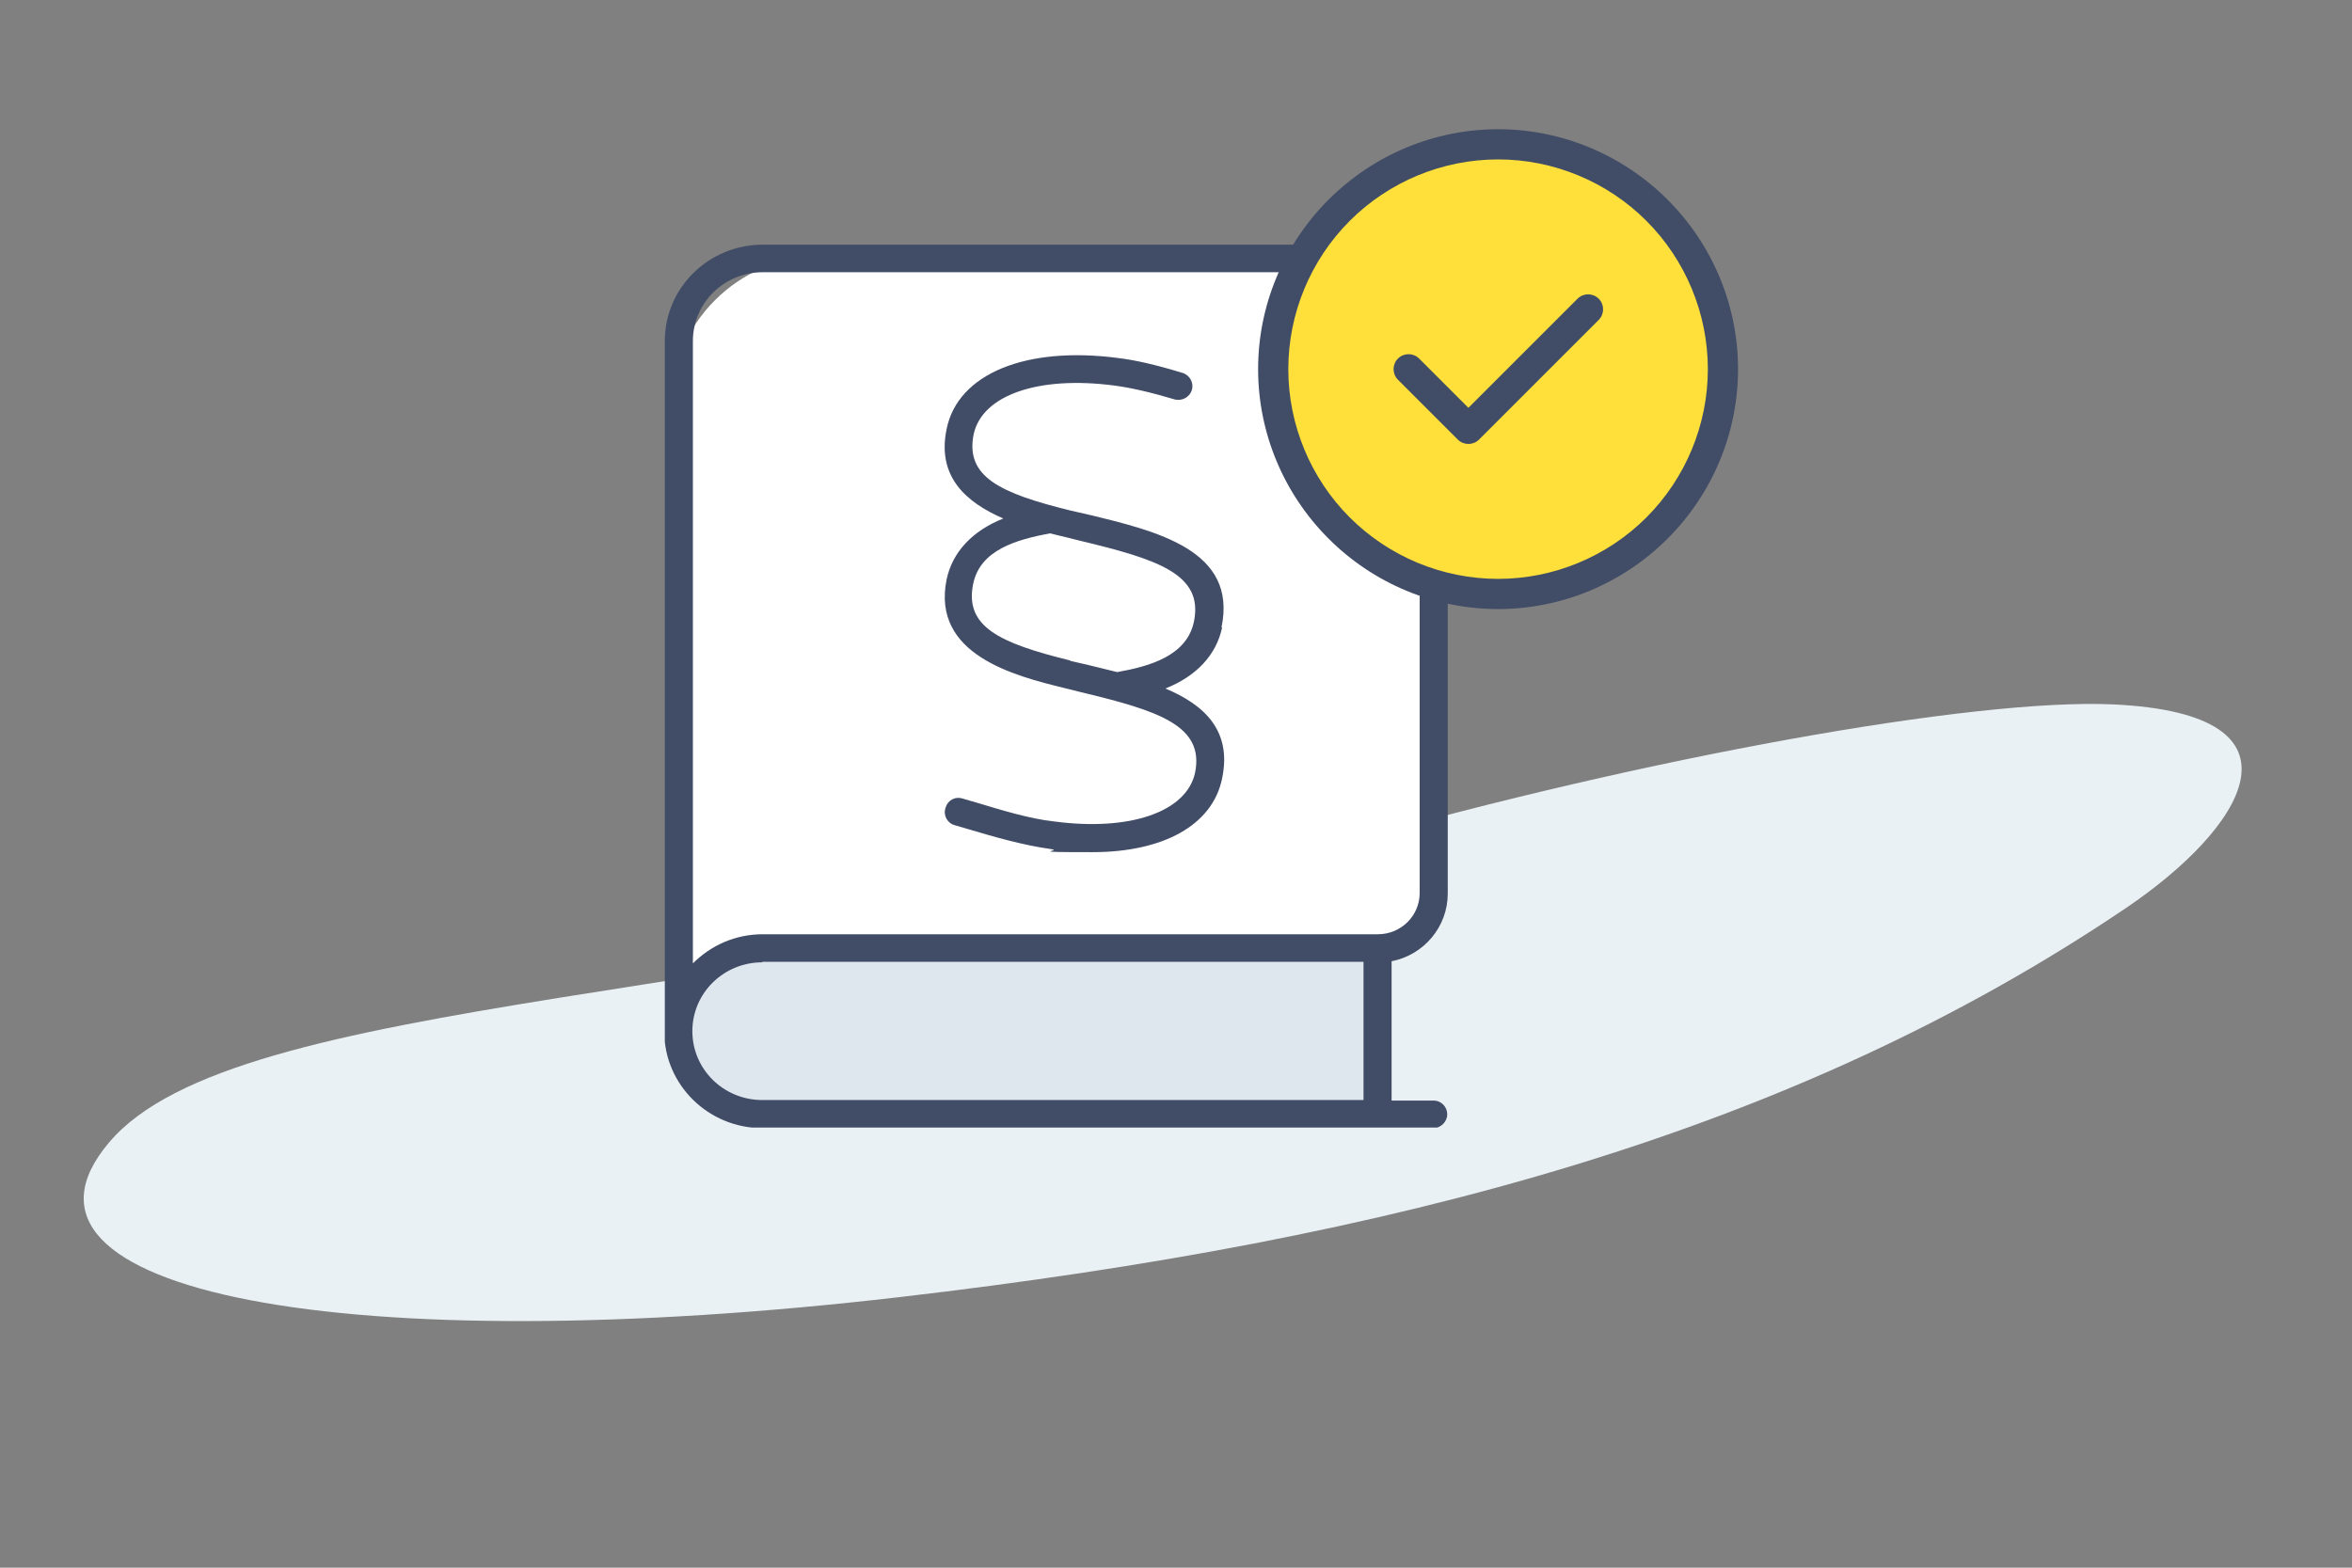
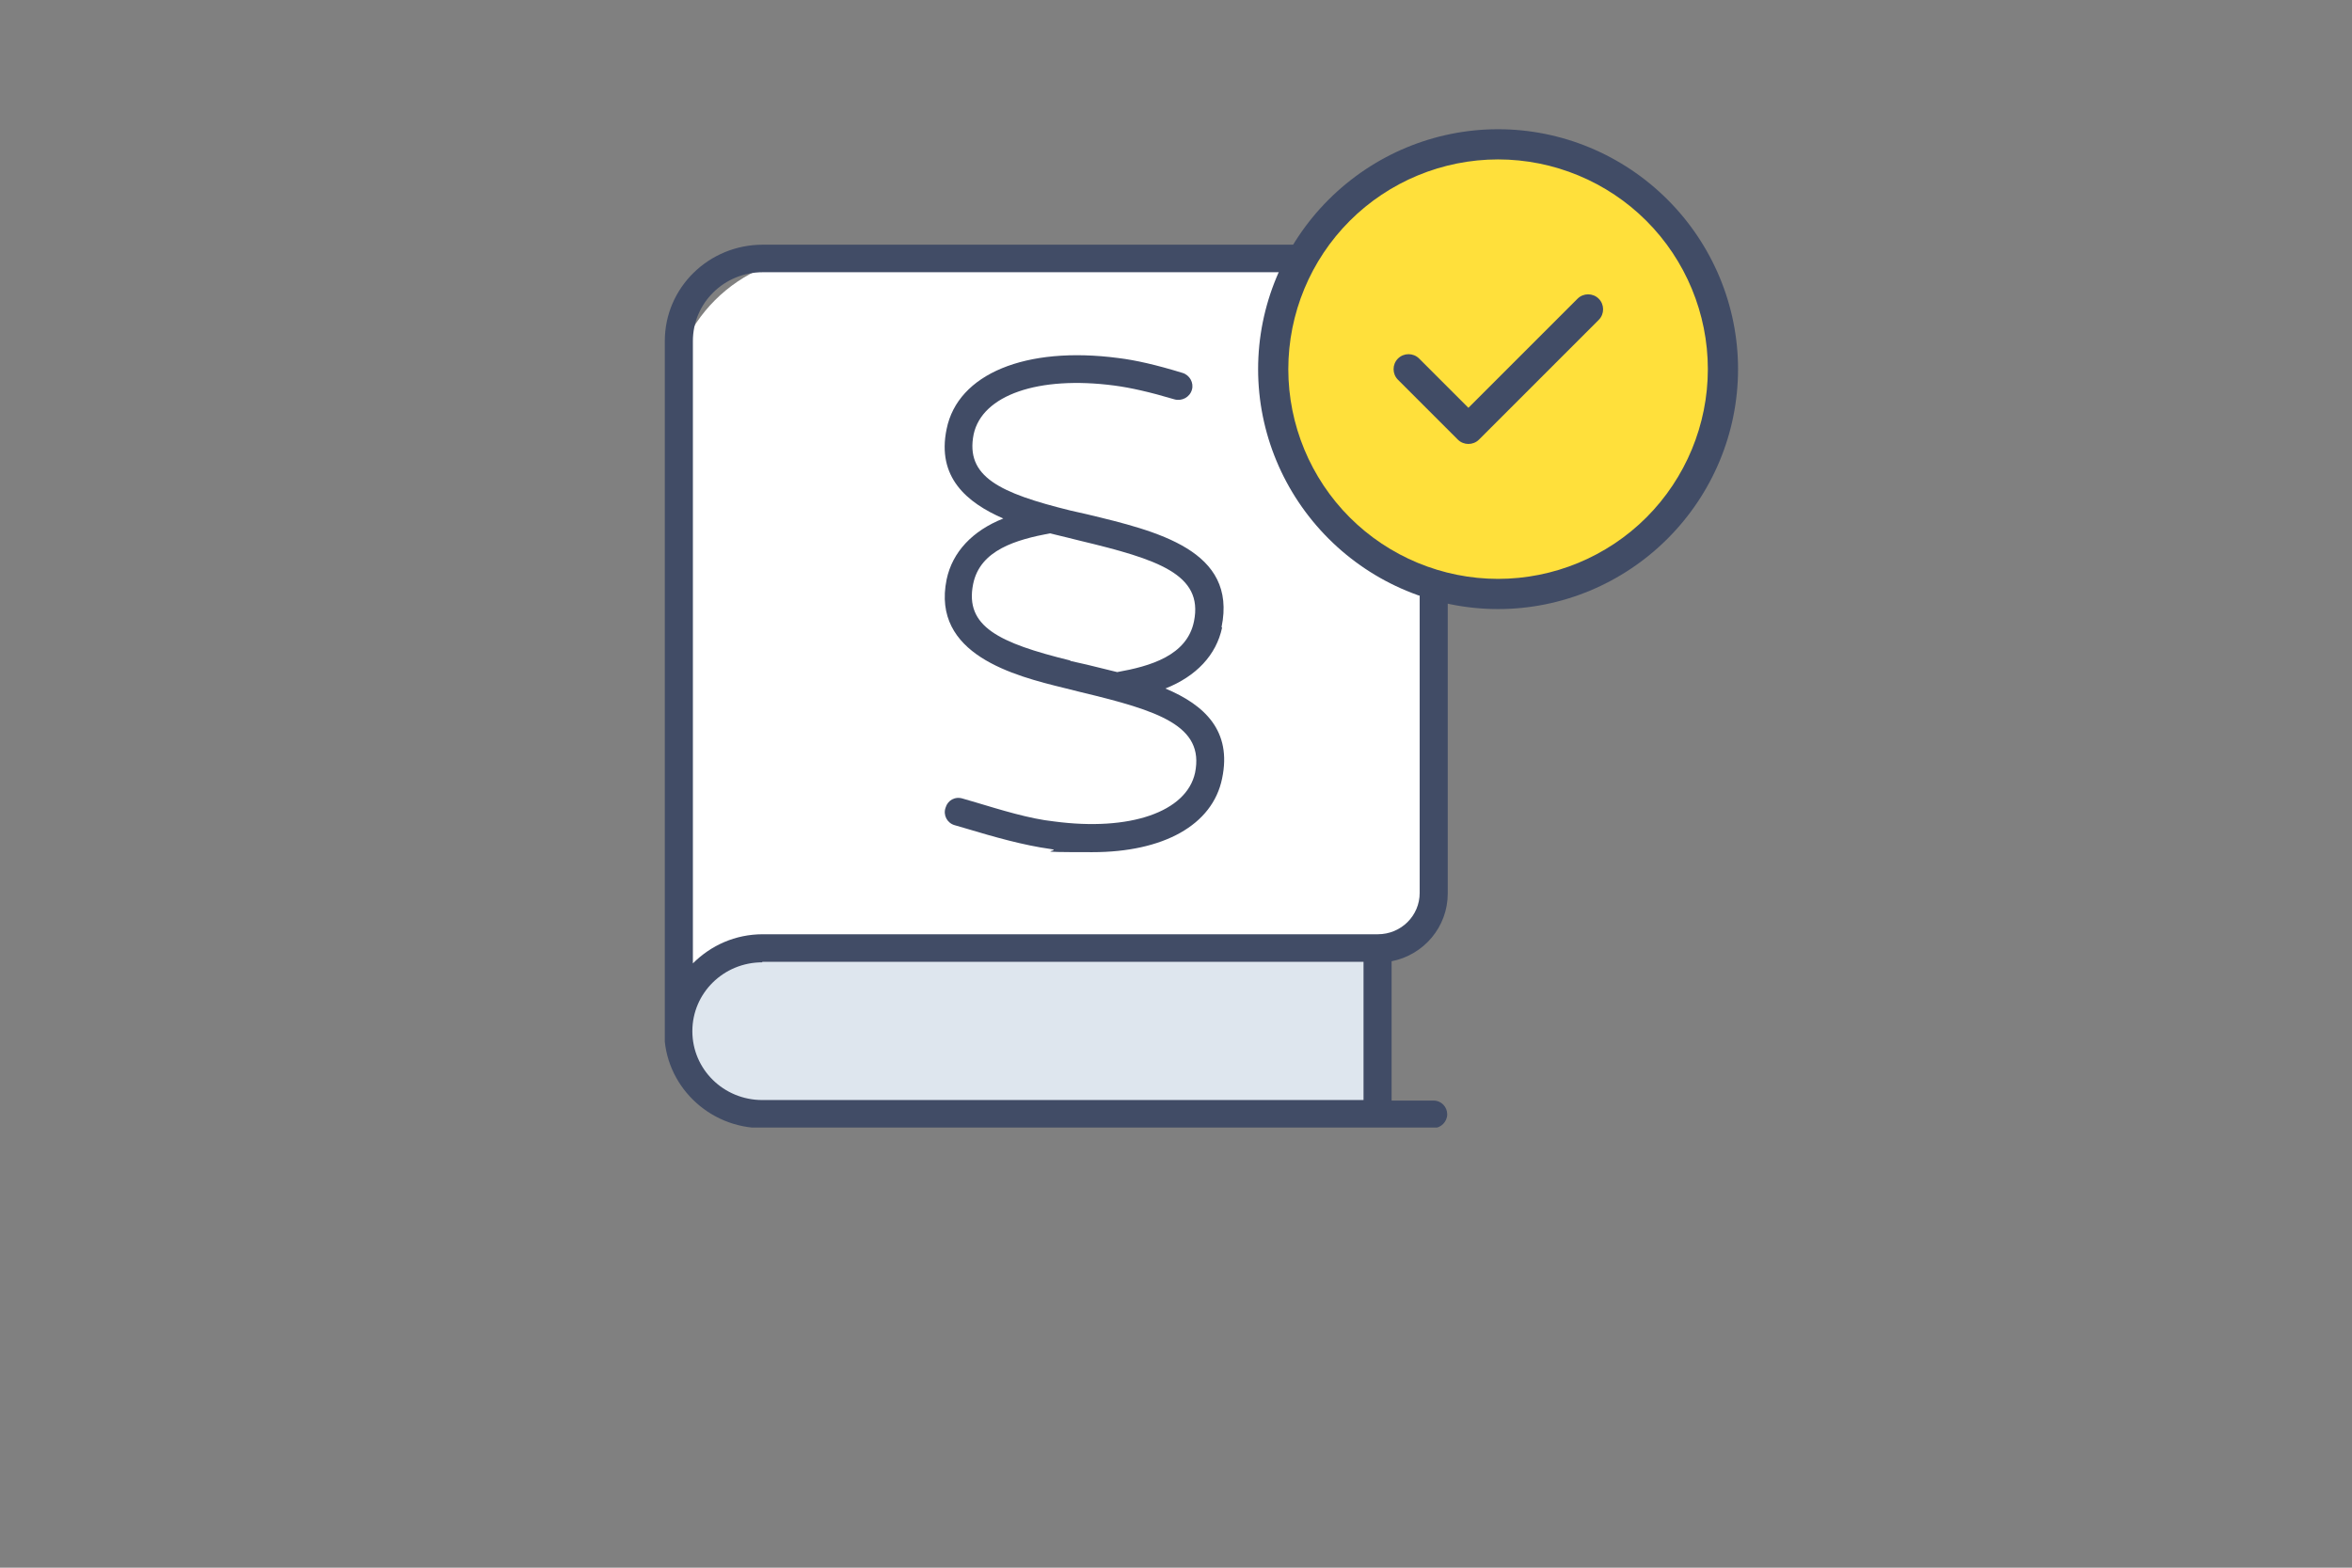
<svg xmlns="http://www.w3.org/2000/svg" id="Ebene_1" data-name="Ebene 1" width="444" height="296" version="1.1" viewBox="0 0 444 296">
  <rect x="0" y="0" width="444" height="296" fill="#808080" stroke="none" />
  <defs>
    <style>
      .cls-1 {
        clip-path: url(#clippath);
      }

      .cls-2 {
        fill: none;
      }

      .cls-2, .cls-3, .cls-4, .cls-5, .cls-6, .cls-7 {
        stroke-width: 0px;
      }

      .cls-3 {
        fill: #ffe03b;
      }

      .cls-8 {
        clip-path: url(#clippath-1);
      }

      .cls-9 {
        clip-path: url(#clippath-2);
      }

      .cls-4 {
        fill: #414c66;
      }

      .cls-5 {
        fill: #eaf1f4;
      }

      .cls-6 {
        fill: #dee6ee;
      }

      .cls-7 {
        fill: #fff;
      }
    </style>
    <clipPath id="clippath">
      <rect class="cls-2" x="-64" y="-70.7" width="572" height="381.3" />
    </clipPath>
    <clipPath id="clippath-1">
      <rect class="cls-2" x="125.5" y="46.1" width="147.8" height="166.8" />
    </clipPath>
    <clipPath id="clippath-2">
      <rect class="cls-2" x="237.5" y="24.5" width="90.6" height="90.6" />
    </clipPath>
  </defs>
  <g class="cls-1">
    <g>
-       <path class="cls-5" d="M254.3,159.1c-109.3,31.1-209.7,28.2-233.7,56.6-24.1,28.4,45.3,41.3,149.3,29.2,93.6-10.9,168.6-31,231.5-73.5,22-14.9,36.3-36.6-2.5-38.4-26.3-1.2-88.5,10.1-144.5,26Z" />
      <g class="cls-8">
        <g>
          <path class="cls-6" d="M128.3,194.5c0-8.8,7.1-15.9,15.9-15.9h116.4v31.8h-116.4c-8.8,0-15.9-7.1-15.9-15.9Z" />
          <path class="cls-7" d="M243.1,48.3h-87.9c-15.8,0-28.6,12.8-28.6,28.6v110.5l16.1-8.5h114.7c7.9,0,14.3-6.4,14.3-14.3v-87.7c0-15.8-12.8-28.6-28.6-28.6Z" />
          <path class="cls-4" d="M125.5,64.4c0-10.1,8.3-18.2,18.5-18.2h116.1c7.3,0,13.2,5.8,13.2,13v109.5c0,6.3-4.5,11.6-10.6,12.8v26.3h7.9c1.5,0,2.6,1.2,2.6,2.6s-1.2,2.6-2.6,2.6h-126.7c-10.2,0-18.5-8.2-18.5-18.2V64.4ZM143.9,181.7c-7.3,0-13.2,5.8-13.2,13s5.9,13,13.2,13h113.5v-26.1h-113.5ZM130.8,181.9c3.4-3.4,8-5.5,13.2-5.5h116.1c4.4,0,7.9-3.5,7.9-7.8V59.2c0-4.3-3.5-7.8-7.9-7.8h-116.1c-7.3,0-13.2,5.8-13.2,13v117.6ZM230.7,118.5c-1.1,5.2-4.9,9.2-10.7,11.5,7.4,3.1,12.6,8,10.7,17-1.8,8.8-11.1,13.9-24.5,13.9s-5.1-.2-7.9-.6c-5.1-.7-10.7-2.3-15.7-3.8l-2.4-.7c-1.4-.4-2.2-1.9-1.7-3.3.4-1.4,1.8-2.2,3.3-1.7l2.4.7h0c4.7,1.4,10.1,3.1,14.8,3.6,14.3,1.9,25-1.8,26.6-9.2,1.8-8.9-6.9-11.7-21.5-15.2l-3.2-.8h0c-9.4-2.3-25.1-6.3-22.2-20.5,1.1-5.2,4.9-9.2,10.7-11.5-6.9-3-12.6-7.8-10.7-16.9,2.1-10.4,14.9-15.7,32.4-13.4,3.3.4,7.2,1.3,12.1,2.8,1.4.4,2.2,1.9,1.8,3.2-.4,1.4-1.9,2.2-3.3,1.8-4.7-1.4-8.3-2.2-11.3-2.6-14.4-1.9-25,1.8-26.6,9.2-1.6,8,4.9,11.1,18.3,14.4l3.1.7c13.3,3.2,28.4,6.8,25.4,21.3h0ZM202.1,124.8l3.1.7c1.9.5,3.8.9,5.7,1.4,6.2-1.1,13.2-3.1,14.5-9.6,1.8-8.9-6.9-11.7-21.5-15.2,0,0-4.8-1.2-5.7-1.4-6.3,1.2-13.2,3.1-14.5,9.6-1.6,8,4.9,11.1,18.3,14.4h0Z" />
        </g>
      </g>
      <g class="cls-9">
        <g>
          <circle class="cls-3" cx="282.8" cy="69.8" r="42.6" transform="translate(168.6 337.7) rotate(-80.8)" />
          <path class="cls-4" d="M282.8,30.1c10.5,0,20.6,4.2,28,11.6,7.4,7.4,11.6,17.5,11.6,28s-4.2,20.6-11.6,28c-7.4,7.4-17.5,11.6-28,11.6s-20.6-4.2-28-11.6c-7.4-7.4-11.6-17.5-11.6-28s4.2-20.6,11.6-28c7.4-7.4,17.5-11.6,28-11.6ZM282.8,115c12,0,23.5-4.8,32-13.3,8.5-8.5,13.3-20,13.3-32s-4.8-23.5-13.3-32c-8.5-8.5-20-13.3-32-13.3s-23.5,4.8-32,13.3c-8.5,8.5-13.3,20-13.3,32s4.8,23.5,13.3,32c8.5,8.5,20,13.3,32,13.3ZM301.8,60.4c1.1-1.1,1.1-2.9,0-4-1.1-1.1-2.9-1.1-4,0l-20.6,20.6-9.3-9.3c-1.1-1.1-2.9-1.1-4,0-1.1,1.1-1.1,2.9,0,4l11.3,11.3c1.1,1.1,2.9,1.1,4,0l22.6-22.6Z" />
        </g>
      </g>
    </g>
  </g>
</svg>